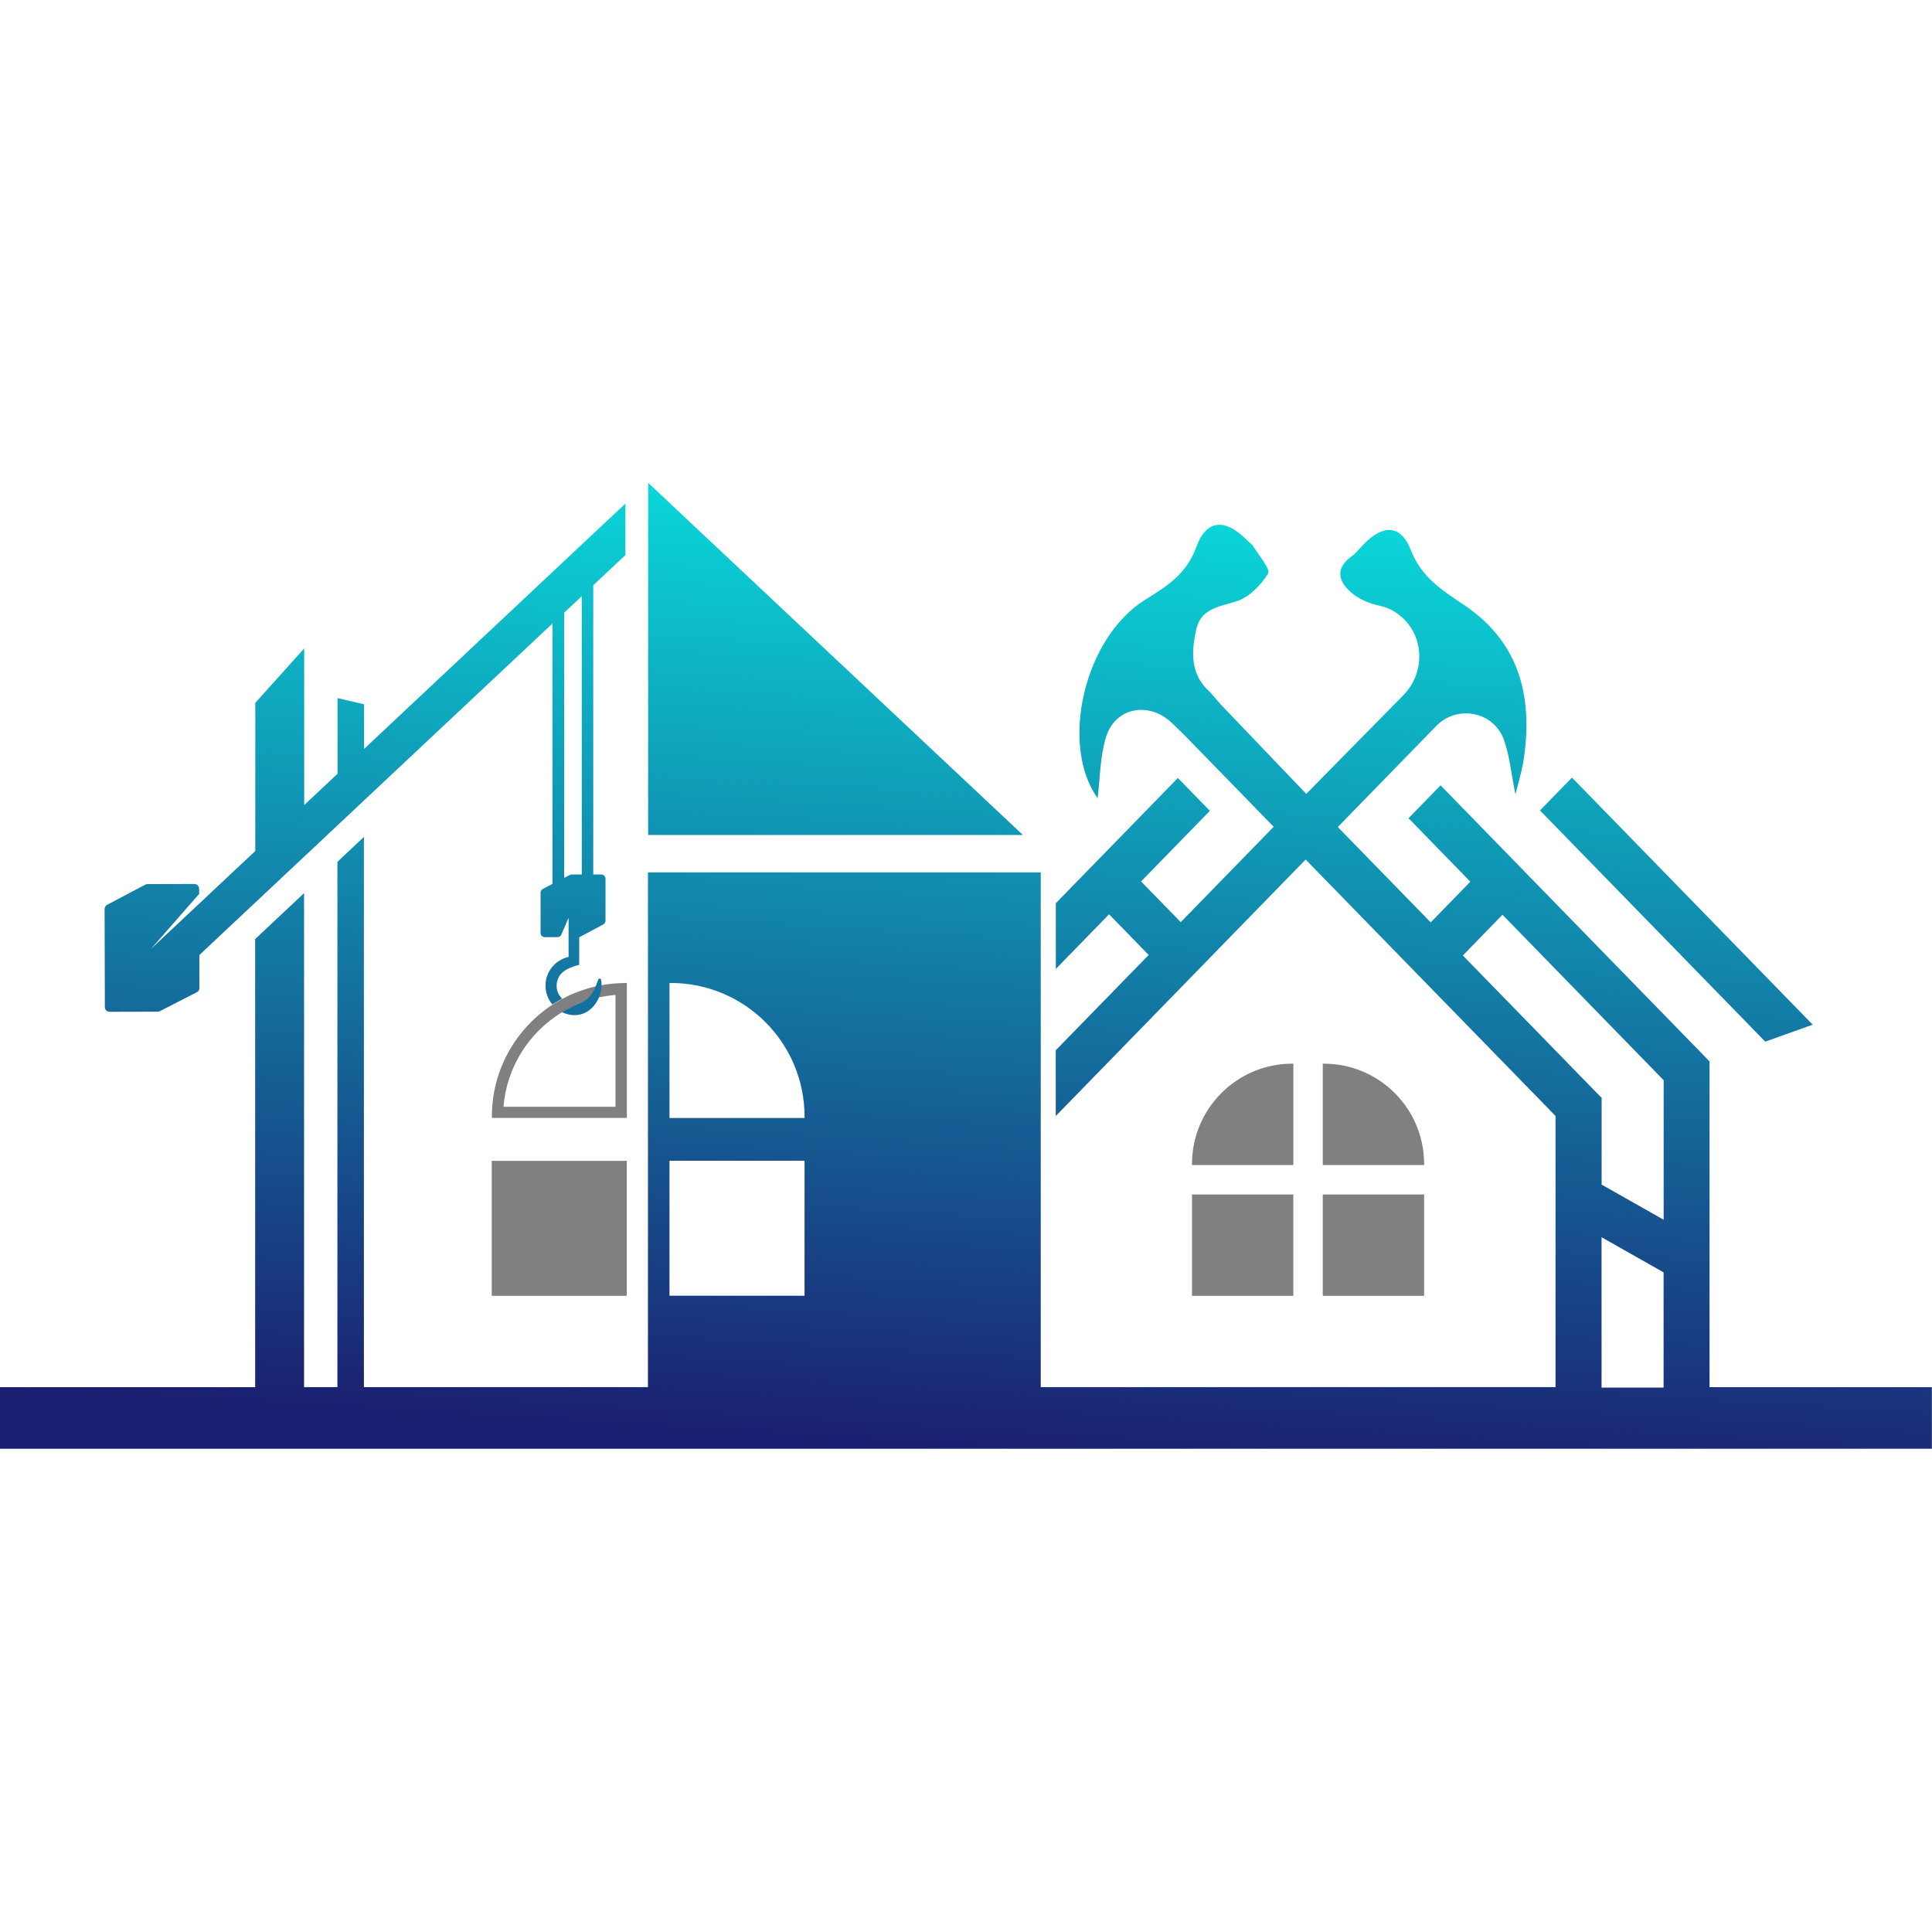
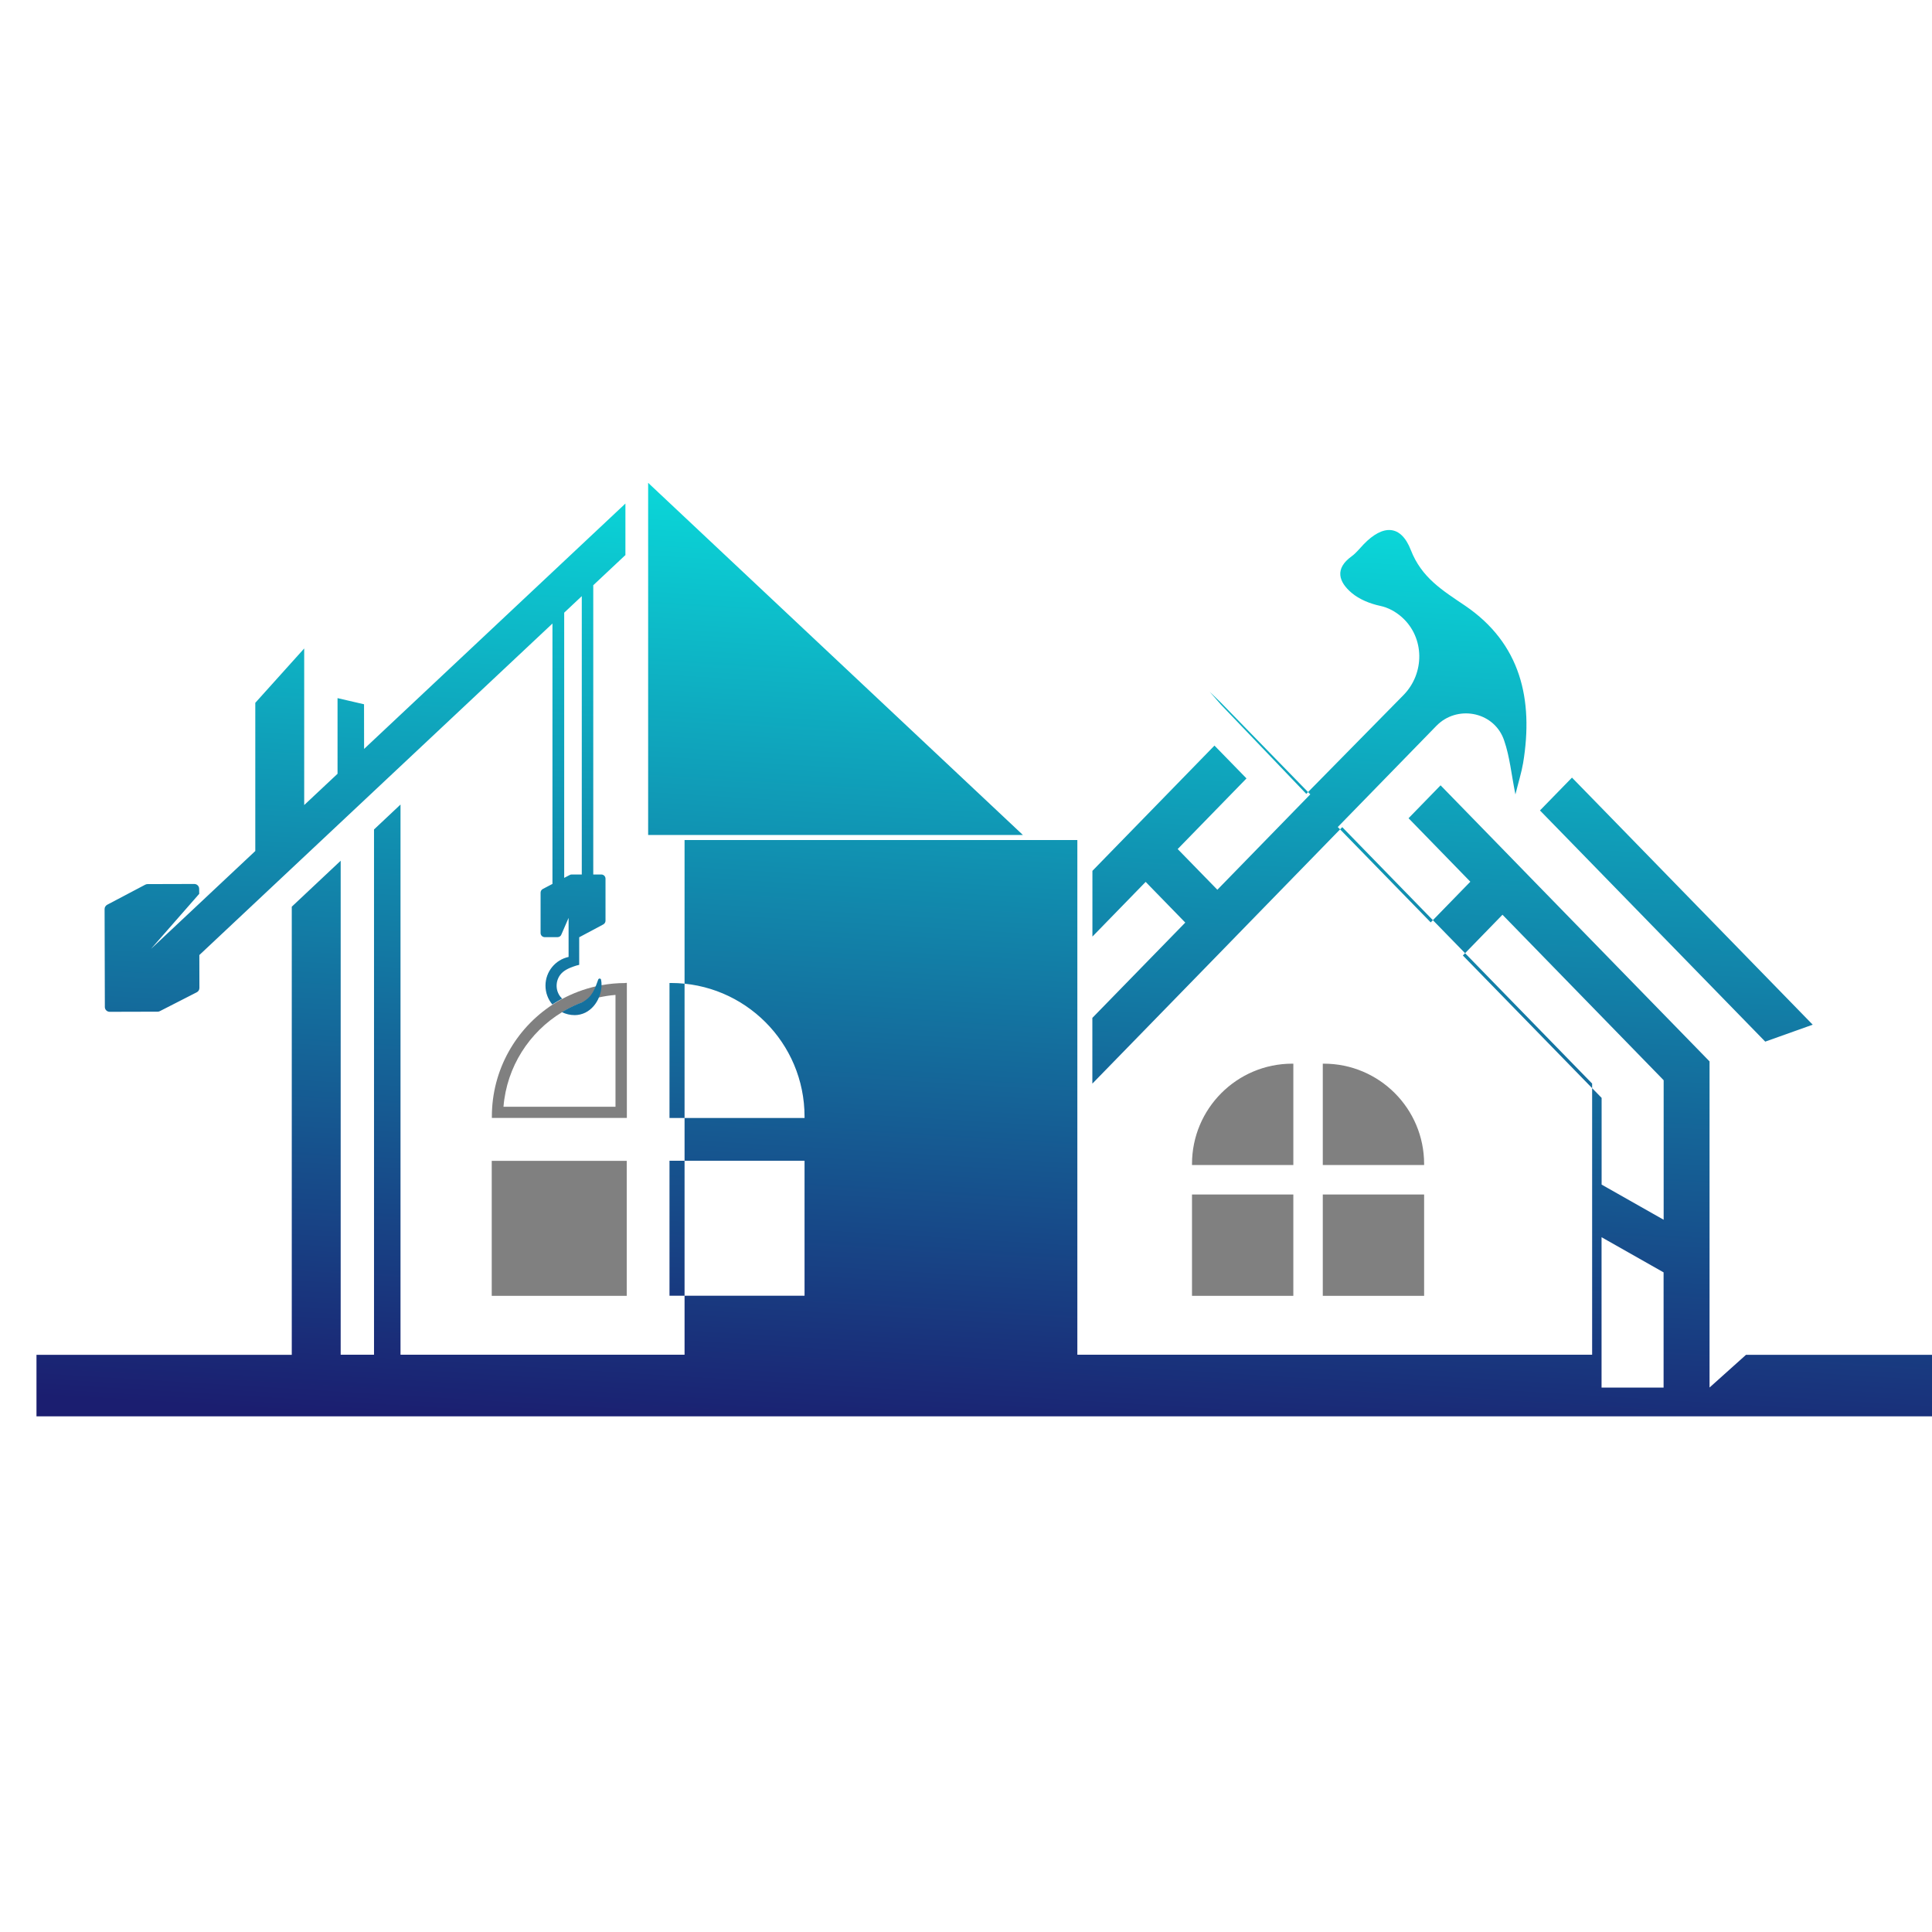
<svg xmlns="http://www.w3.org/2000/svg" xml:space="preserve" width="250mm" height="250mm" version="1.0" style="shape-rendering:geometricPrecision; text-rendering:geometricPrecision; image-rendering:optimizeQuality; fill-rule:evenodd; clip-rule:evenodd" viewBox="0 0 307.71 307.71">
  <defs>
    <style type="text/css"> .fil2 {fill:none} .fil0 {fill:gray;fill-rule:nonzero} .fil1 {fill:url(#id0)} </style>
    <linearGradient id="id0" gradientUnits="userSpaceOnUse" x1="149.15" y1="231.09" x2="158.56" y2="76.62">
      <stop offset="0" style="stop-opacity:1; stop-color:#1B1E70" />
      <stop offset="1" style="stop-opacity:1; stop-color:#0ADBDB" />
    </linearGradient>
  </defs>
  <g id="Слой_x0020_1">
    <g id="_2685085895376">
      <path class="fil0" d="M205.99 185.55l-16.14 0 0 -0.16c0,-8.82 7.15,-15.98 15.98,-15.98l0.16 0 0 16.14zm-107.97 -9.28l-17.83 0c0.52,-6.38 4.12,-11.89 9.31,-15.05 0.57,-0.35 1.16,-0.67 1.76,-0.95 0.07,-0.03 0.13,-0.06 0.2,-0.09 0.21,-0.1 0.41,-0.19 0.63,-0.28 0.09,-0.04 0.19,-0.08 0.28,-0.11 0.01,-0 0.02,-0.01 0.03,-0.01 0.09,-0.04 0.18,-0.08 0.28,-0.11 0,0 0,-0 0.01,-0 0.88,-0.34 1.8,-0.61 2.74,-0.82 0.85,-0.18 1.72,-0.32 2.6,-0.39l0 17.82zm1.59 -19.7c-1.29,0 -2.56,0.11 -3.79,0.34 -0.32,0.06 -0.63,0.12 -0.94,0.19 -1.88,0.43 -3.67,1.11 -5.32,1.99l-0.1 0.05c-0.13,0.07 -0.26,0.14 -0.39,0.22 -0.12,0.07 -0.23,0.13 -0.35,0.2 -0.11,0.07 -0.22,0.13 -0.33,0.2 -0.01,0.01 -0.02,0.01 -0.02,0.01 -0.13,0.08 -0.25,0.16 -0.37,0.24 -5.82,3.8 -9.66,10.37 -9.66,17.83l0 0.21 21.5 0 0 -21.5 -0.22 0zm-21.29 49.82l21.5 0 0 -21.5 -21.5 0 0 21.5zm132.36 0l16.14 0 0 -16.14 -16.14 0 0 16.14zm-20.83 0l16.14 0 0 -16.14 -16.14 0 0 16.14zm36.97 -20.84l-16.14 0 0 -16.14 0.16 0c8.82,0 15.98,7.15 15.98,15.98l0 0.16z" />
-       <path class="fil1" d="M264.97 194.27l-8.86 -5.02 -1.02 -0.58 0 -13.81 -22.1 -22.68 6.31 -6.49 25.41 26.09 0.26 0.27 0 22.23zm23.75 -31.07l-7.57 2.7 -30.78 -31.59 -5.1 -5.23 5.1 -5.23 5.1 5.23 33.24 34.12zm-185.49 -86.3l0 56.09 59.69 0 -59.69 -56.09zm-10.57 62.38l-1.61 0c-0.1,0 -0.21,0.02 -0.31,0.08l-0.88 0.46 0 -42.24 2.8 -2.63 0 44.32zm6.95 -50.85l0 -8.23 -41.62 39.08 -0.01 -7.11 -4.22 -0.98 0 12.05 -5.31 4.98 0 -24.94 -7.79 8.66 0 23.6 -16.62 15.6 7.69 -8.78 -0.01 -0.8c0,-0.43 -0.35,-0.77 -0.77,-0.77l-7.45 0.02c-0.12,0 -0.24,0.03 -0.36,0.09l-6.07 3.2c-0.25,0.14 -0.41,0.4 -0.41,0.68l0.04 15.61c0,0.42 0.35,0.76 0.77,0.76l7.65 -0.02c0.12,-0 0.24,-0.03 0.35,-0.09l5.87 -3c0.26,-0.13 0.42,-0.39 0.42,-0.69l-0.01 -5.24 56.24 -52.8 0 41.47 -1.54 0.81c-0.21,0.11 -0.35,0.34 -0.35,0.58l0 6.43c0,0.36 0.29,0.66 0.66,0.66l2.04 0c0.29,0 0.54,-0.18 0.63,-0.46l1.13 -2.61 0 6.22c-2.1,0.45 -3.68,2.33 -3.68,4.57 0,1.14 0.41,2.19 1.09,3 0.12,-0.08 0.25,-0.16 0.37,-0.24 0.01,-0 0.01,-0.01 0.02,-0.01 0.11,-0.07 0.22,-0.14 0.33,-0.2 0.11,-0.07 0.23,-0.14 0.35,-0.2 0.13,-0.07 0.26,-0.15 0.39,-0.22l0.1 -0.05c-0.45,-0.44 -0.76,-1.02 -0.85,-1.66 -0.11,-0.83 0.13,-1.6 0.58,-2.18 0.52,-0.66 1.33,-1.02 2.1,-1.29 0.29,-0.11 0.59,-0.19 0.89,-0.26l0 -4.39 3.84 -2.05c0.21,-0.12 0.35,-0.34 0.35,-0.58l0 -6.71c0,-0.36 -0.3,-0.66 -0.66,-0.66l-1.29 0 0 -46.07 5.08 -4.77zm-3.88 67.61c-0.04,-0.23 -0.36,-0.25 -0.45,-0.03 -0.11,0.27 -0.23,0.66 -0.4,1.08 -0.24,0.6 -0.58,1.27 -1.11,1.79 -0.33,0.32 -0.7,0.59 -1.09,0.77 -0,0 -0,0 -0.01,0 -0.09,0.04 -0.18,0.07 -0.28,0.11 -0.01,0 -0.02,0 -0.03,0.01 -0.09,0.04 -0.19,0.08 -0.28,0.11 -0.21,0.09 -0.42,0.18 -0.63,0.28 -0.07,0.03 -0.13,0.06 -0.2,0.09 -0.61,0.29 -1.19,0.6 -1.76,0.95 0.62,0.31 1.32,0.48 2.06,0.48 0.57,0 1.17,-0.15 1.68,-0.4 1.02,-0.51 1.76,-1.43 2.18,-2.46 0.26,-0.63 0.39,-1.29 0.4,-1.92 0,-0.3 -0.02,-0.59 -0.08,-0.86zm169.24 64.96l-9.89 0 0 -23.95 1.02 0.58 8.86 5.02 0 18.34zm-136.83 -42.94l-21.51 0 0 -21.5 0.22 0c11.76,0 21.29,9.53 21.29,21.29l0 0.21zm0 28.31l-21.51 0 0 -21.5 21.51 0 0 21.5zm144.14 14.62l0 -51.94 -27.89 -28.62 -5.1 -5.24 -9.85 -10.11 -5.1 5.24 9.84 10.11 -6.31 6.48 -14.8 -15.19 15.7 -16.11c3.24,-3.33 8.93,-2.34 10.66,1.96 0.05,0.13 0.1,0.25 0.14,0.38 0.89,2.57 1.14,5.35 1.79,8.58 0.49,-1.99 0.97,-3.48 1.23,-5.02 1.67,-10.11 -0.39,-19.04 -9.27,-25.06 -3.59,-2.43 -6.9,-4.43 -8.62,-8.85 -1.58,-4.06 -4.43,-4.1 -7.51,-0.91 -0.63,0.65 -1.19,1.39 -1.91,1.91 -2.75,1.98 -2.07,4.09 0.01,5.84 1.22,1.03 2.92,1.71 4.5,2.05 1.31,0.27 2.5,0.93 3.5,1.82 3.63,3.25 3.65,8.94 0.23,12.41l-15.47 15.72 -13.59 -14.21 -1.8 -2.06c-3.12,-2.77 -2.91,-6.34 -2.15,-9.86 0.73,-3.38 3.61,-3.65 6.4,-4.53 2,-0.63 3.91,-2.56 5.05,-4.41 0.43,-0.69 -1.41,-2.82 -2.28,-4.25 -0.28,-0.47 -0.79,-0.8 -1.19,-1.2 -3.35,-3.36 -6.36,-3.22 -7.96,1.22 -1.56,4.32 -4.7,6.24 -8.15,8.39 -9.79,6.11 -13.6,23.16 -7.56,31.6 0.38,-3 0.36,-6.46 1.31,-9.65 1.47,-4.95 7.08,-5.84 10.7,-2.15l1.72 1.66 14.31 14.69 0 0 -14.8 15.19 -6.32 -6.48 10.96 -11.25 -5.1 -5.23 -10.96 11.25 -5.1 5.23 -3.38 3.47 0 10.47 8.48 -8.71 6.31 6.48 -14.8 15.18 0 10.47 19.9 -20.42 5.1 -5.24 14.8 -15.19 14.8 15.19 5.1 5.23 19.9 20.42 0 43.19 -81.99 0 0 -81.98 -62.56 0 0 81.98 -45.24 0 0 -87.63 -4.22 3.97 0 83.66 -5.31 0 0 -78.68 -7.79 7.32 0 71.37 -40.66 0 0 9.8 307.71 0 0 -9.8 -35.43 0z" />
+       <path class="fil1" d="M264.97 194.27l-8.86 -5.02 -1.02 -0.58 0 -13.81 -22.1 -22.68 6.31 -6.49 25.41 26.09 0.26 0.27 0 22.23zm23.75 -31.07l-7.57 2.7 -30.78 -31.59 -5.1 -5.23 5.1 -5.23 5.1 5.23 33.24 34.12zm-185.49 -86.3l0 56.09 59.69 0 -59.69 -56.09zm-10.57 62.38l-1.61 0c-0.1,0 -0.21,0.02 -0.31,0.08l-0.88 0.46 0 -42.24 2.8 -2.63 0 44.32zm6.95 -50.85l0 -8.23 -41.62 39.08 -0.01 -7.11 -4.22 -0.98 0 12.05 -5.31 4.98 0 -24.94 -7.79 8.66 0 23.6 -16.62 15.6 7.69 -8.78 -0.01 -0.8c0,-0.43 -0.35,-0.77 -0.77,-0.77l-7.45 0.02c-0.12,0 -0.24,0.03 -0.36,0.09l-6.07 3.2c-0.25,0.14 -0.41,0.4 -0.41,0.68l0.04 15.61c0,0.42 0.35,0.76 0.77,0.76l7.65 -0.02c0.12,-0 0.24,-0.03 0.35,-0.09l5.87 -3c0.26,-0.13 0.42,-0.39 0.42,-0.69l-0.01 -5.24 56.24 -52.8 0 41.47 -1.54 0.81c-0.21,0.11 -0.35,0.34 -0.35,0.58l0 6.43c0,0.36 0.29,0.66 0.66,0.66l2.04 0c0.29,0 0.54,-0.18 0.63,-0.46l1.13 -2.61 0 6.22c-2.1,0.45 -3.68,2.33 -3.68,4.57 0,1.14 0.41,2.19 1.09,3 0.12,-0.08 0.25,-0.16 0.37,-0.24 0.01,-0 0.01,-0.01 0.02,-0.01 0.11,-0.07 0.22,-0.14 0.33,-0.2 0.11,-0.07 0.23,-0.14 0.35,-0.2 0.13,-0.07 0.26,-0.15 0.39,-0.22l0.1 -0.05c-0.45,-0.44 -0.76,-1.02 -0.85,-1.66 -0.11,-0.83 0.13,-1.6 0.58,-2.18 0.52,-0.66 1.33,-1.02 2.1,-1.29 0.29,-0.11 0.59,-0.19 0.89,-0.26l0 -4.39 3.84 -2.05c0.21,-0.12 0.35,-0.34 0.35,-0.58l0 -6.71c0,-0.36 -0.3,-0.66 -0.66,-0.66l-1.29 0 0 -46.07 5.08 -4.77zm-3.88 67.61c-0.04,-0.23 -0.36,-0.25 -0.45,-0.03 -0.11,0.27 -0.23,0.66 -0.4,1.08 -0.24,0.6 -0.58,1.27 -1.11,1.79 -0.33,0.32 -0.7,0.59 -1.09,0.77 -0,0 -0,0 -0.01,0 -0.09,0.04 -0.18,0.07 -0.28,0.11 -0.01,0 -0.02,0 -0.03,0.01 -0.09,0.04 -0.19,0.08 -0.28,0.11 -0.21,0.09 -0.42,0.18 -0.63,0.28 -0.07,0.03 -0.13,0.06 -0.2,0.09 -0.61,0.29 -1.19,0.6 -1.76,0.95 0.62,0.31 1.32,0.48 2.06,0.48 0.57,0 1.17,-0.15 1.68,-0.4 1.02,-0.51 1.76,-1.43 2.18,-2.46 0.26,-0.63 0.39,-1.29 0.4,-1.92 0,-0.3 -0.02,-0.59 -0.08,-0.86zm169.24 64.96l-9.89 0 0 -23.95 1.02 0.58 8.86 5.02 0 18.34zm-136.83 -42.94l-21.51 0 0 -21.5 0.22 0c11.76,0 21.29,9.53 21.29,21.29l0 0.21zm0 28.31l-21.51 0 0 -21.5 21.51 0 0 21.5zm144.14 14.62l0 -51.94 -27.89 -28.62 -5.1 -5.24 -9.85 -10.11 -5.1 5.24 9.84 10.11 -6.31 6.48 -14.8 -15.19 15.7 -16.11c3.24,-3.33 8.93,-2.34 10.66,1.96 0.05,0.13 0.1,0.25 0.14,0.38 0.89,2.57 1.14,5.35 1.79,8.58 0.49,-1.99 0.97,-3.48 1.23,-5.02 1.67,-10.11 -0.39,-19.04 -9.27,-25.06 -3.59,-2.43 -6.9,-4.43 -8.62,-8.85 -1.58,-4.06 -4.43,-4.1 -7.51,-0.91 -0.63,0.65 -1.19,1.39 -1.91,1.91 -2.75,1.98 -2.07,4.09 0.01,5.84 1.22,1.03 2.92,1.71 4.5,2.05 1.31,0.27 2.5,0.93 3.5,1.82 3.63,3.25 3.65,8.94 0.23,12.41l-15.47 15.72 -13.59 -14.21 -1.8 -2.06l1.72 1.66 14.31 14.69 0 0 -14.8 15.19 -6.32 -6.48 10.96 -11.25 -5.1 -5.23 -10.96 11.25 -5.1 5.23 -3.38 3.47 0 10.47 8.48 -8.71 6.31 6.48 -14.8 15.18 0 10.47 19.9 -20.42 5.1 -5.24 14.8 -15.19 14.8 15.19 5.1 5.23 19.9 20.42 0 43.19 -81.99 0 0 -81.98 -62.56 0 0 81.98 -45.24 0 0 -87.63 -4.22 3.97 0 83.66 -5.31 0 0 -78.68 -7.79 7.32 0 71.37 -40.66 0 0 9.8 307.71 0 0 -9.8 -35.43 0z" />
    </g>
-     <rect class="fil2" width="307.71" height="307.71" />
  </g>
</svg>